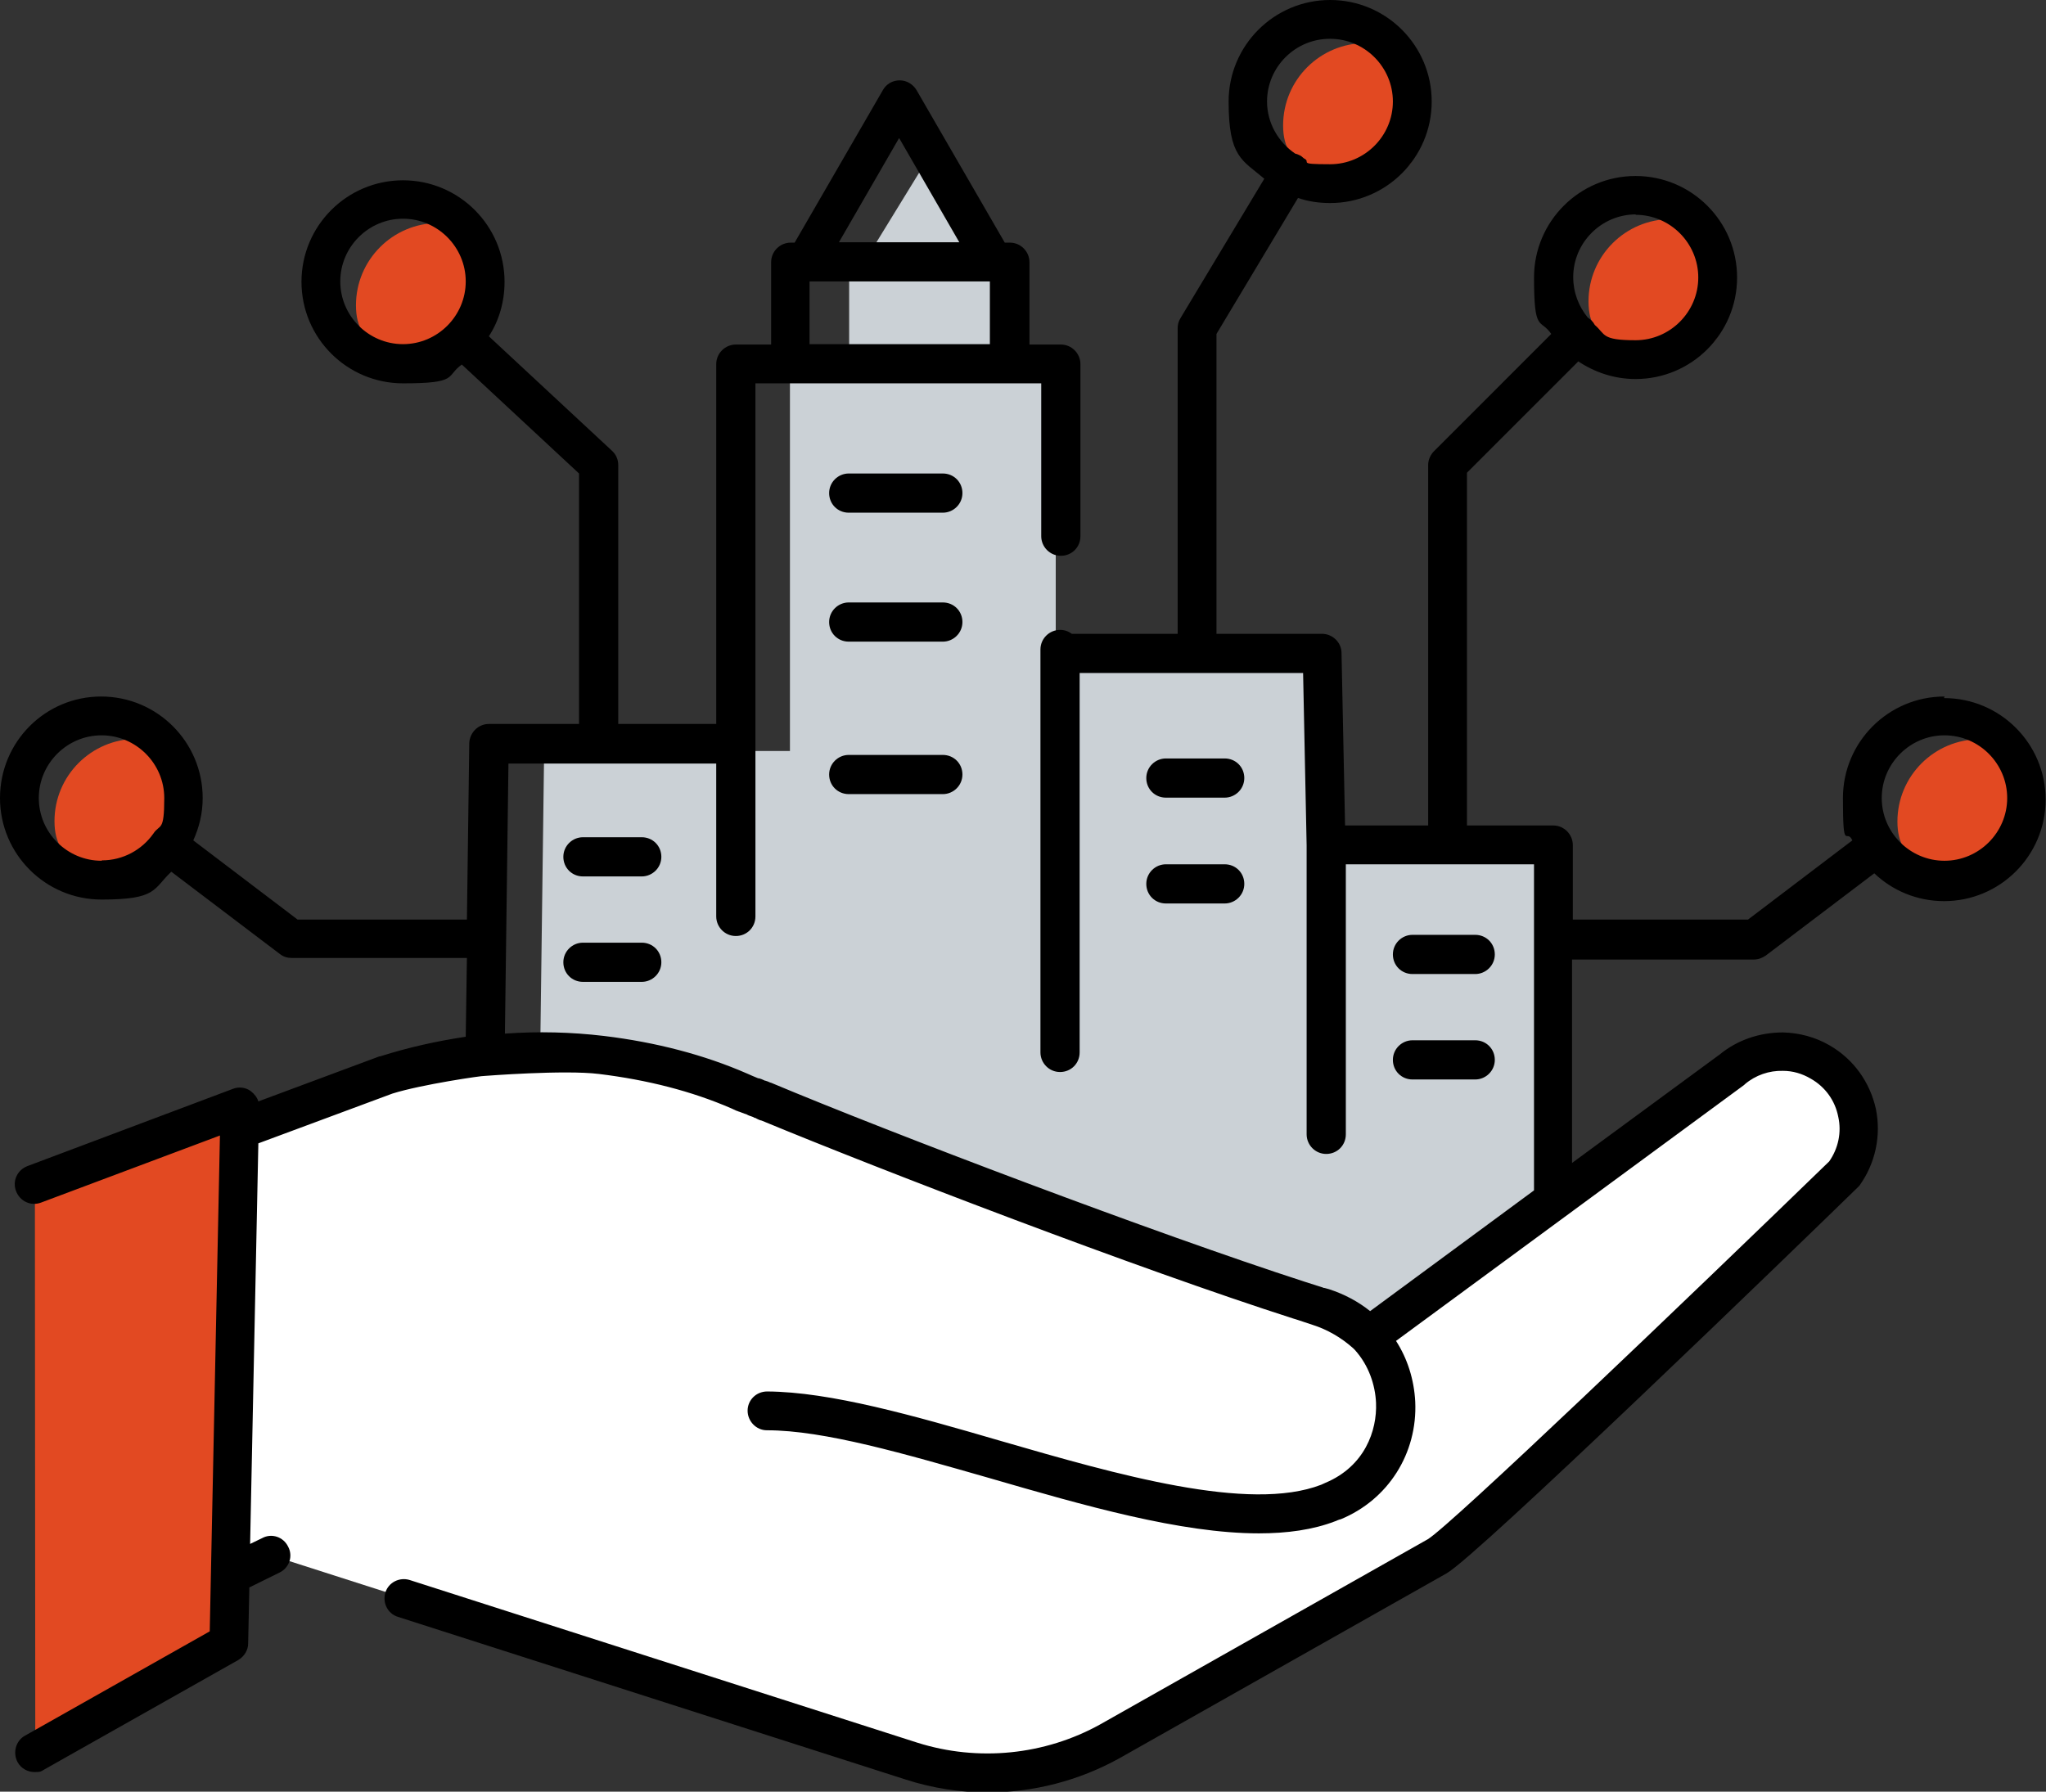
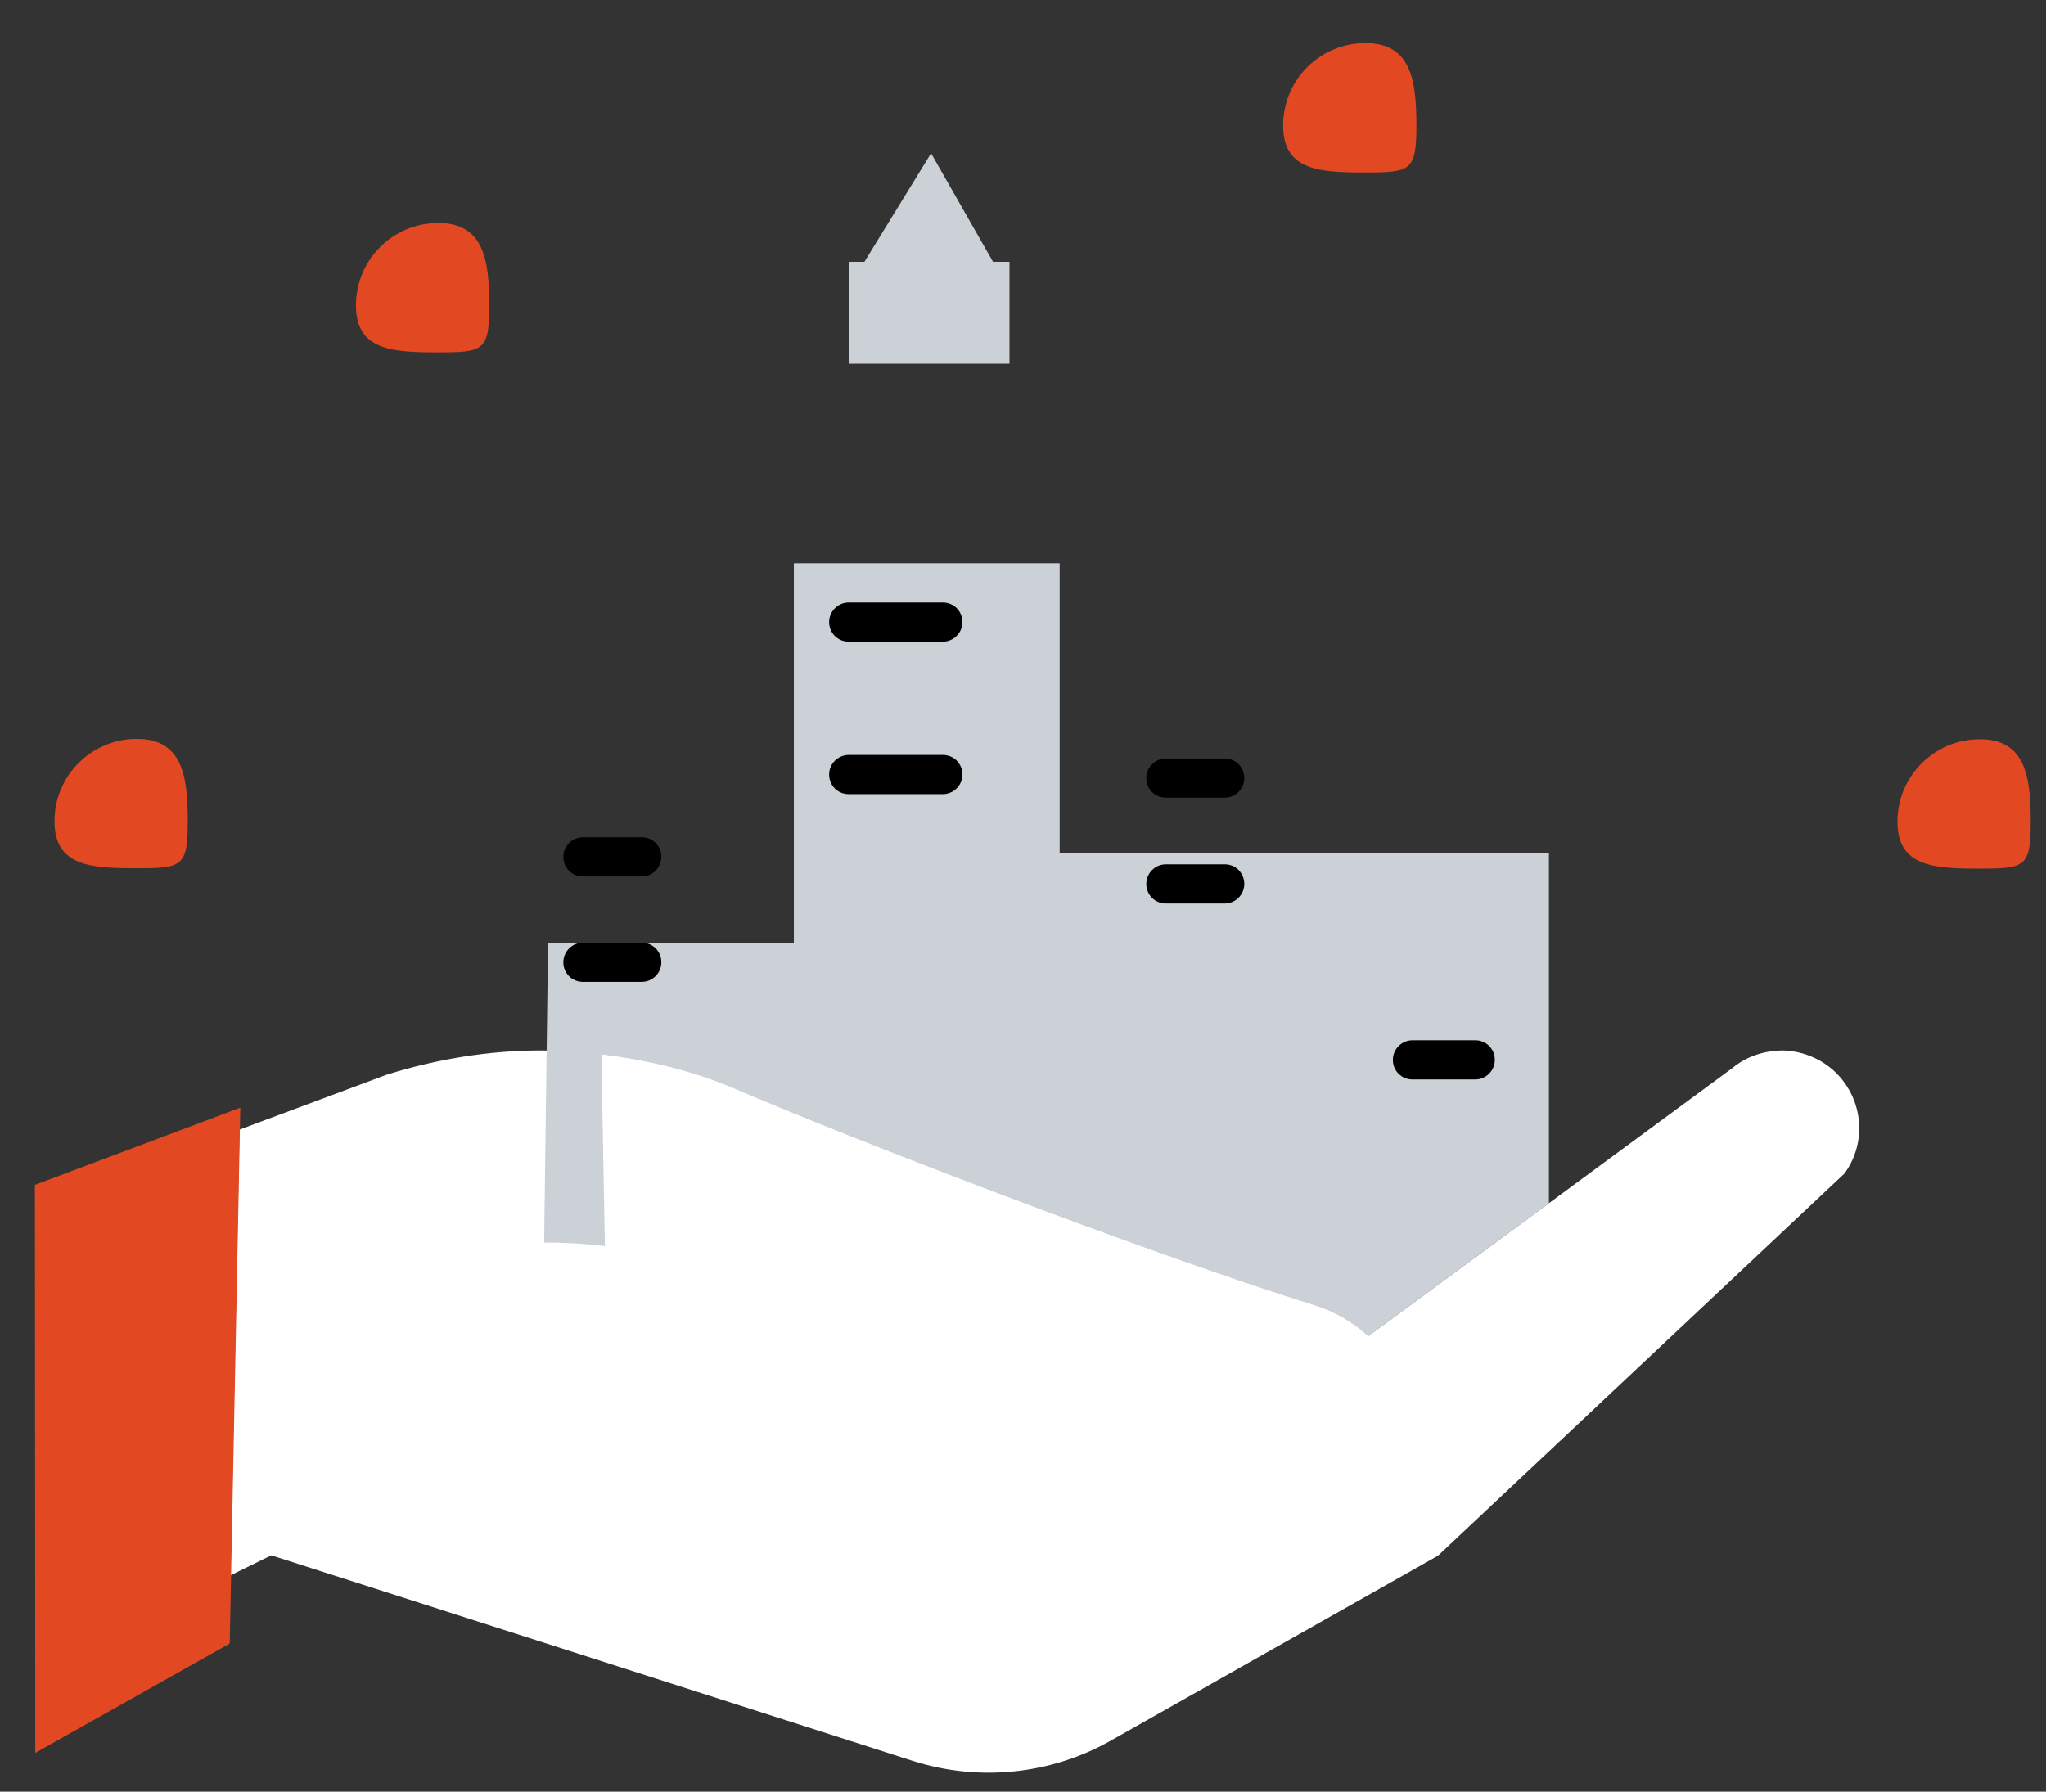
<svg xmlns="http://www.w3.org/2000/svg" id="_編集モード" data-name="編集モード" version="1.1" viewBox="0 0 521.9 457.1">
  <rect x="0" y="0" width="521.9" height="457.1" fill="#333333" stroke="none" />
  <defs>
    <style>
      .cls-1 {
        fill: #e24922;
      }

      .cls-1, .cls-2, .cls-3, .cls-4 {
        stroke-width: 0px;
      }

      .cls-2 {
        fill: #000;
      }

      .cls-3 {
        fill: #cbd1d6;
      }

      .cls-4 {
        fill: #fff;
      }
    </style>
  </defs>
  <path class="cls-4" d="M464.4,270.7c-3-1.7-6.2-2.6-9.5-2.7-4.6,0-9.3,1.4-13,4.5l-46.7,34.4-46.1,33.9c-3.9-3.6-8.6-6.3-13.7-7.9-43.9-13.7-121.4-43.8-146.8-54.8-11.9-5.2-24.2-7.9-35.1-9.2-5.2-.6-10.3-.9-15.5-.9-13.3,0-26.6,2.2-39.4,6.2l-37.5,14-2.3,113.7,10.4-5.1,163.5,52.4c16.8,5.4,35.2,3.6,50.6-5.1l83.5-47.2,103.7-97.5c6.9-9.5,4-22.8-6.1-28.7Z" />
  <g>
    <polygon class="cls-1" points="9 447.2 58.6 419.3 61.3 282.6 8.9 302.3 9 447.2" />
    <path class="cls-1" d="M505,188.6c-11.6,0-21,9.4-21,21s9.4,12,21,12,13-.4,13-12-1.4-21-13-21Z" />
    <path class="cls-1" d="M34.9,221.5c11.6,0,13-.4,13-12s-1.4-21-13-21-21,9.4-21,21,9.4,12,21,12Z" />
    <path class="cls-1" d="M111.8,56.9c-11.6,0-21,9.4-21,21s9.4,12,21,12,13-.4,13-12-1.4-21-13-21Z" />
-     <path class="cls-1" d="M426.2,55.9c-11.6,0-21,9.4-21,21s9.4,12,21,12,13-.4,13-12-1.4-21-13-21Z" />
    <path class="cls-1" d="M348.3,11c-11.6,0-21,9.4-21,21s9.4,12,21,12,13-.4,13-12-1.4-21-13-21Z" />
  </g>
  <g>
    <g>
-       <path class="cls-3" d="M153.4,269c11,1.3,23.2,4,35.1,9.2,25.4,11,102.8,41.1,146.8,54.8,5.1,1.6,9.8,4.3,13.7,7.9l46.1-33.9v-89.4h-58.3l-1-48.9h-66.5v-73.9h-67.8v96.8h-62.7l-1,76.5c5.2,0,10.3.3,15.5.9Z" />
+       <path class="cls-3" d="M153.4,269c11,1.3,23.2,4,35.1,9.2,25.4,11,102.8,41.1,146.8,54.8,5.1,1.6,9.8,4.3,13.7,7.9l46.1-33.9v-89.4h-58.3h-66.5v-73.9h-67.8v96.8h-62.7l-1,76.5c5.2,0,10.3.3,15.5.9Z" />
      <polygon class="cls-3" points="257.5 66.8 253.3 66.8 237.5 39.1 220.5 66.8 216.6 66.8 216.6 92.8 257.5 92.8 257.5 66.8" />
    </g>
    <g>
-       <path class="cls-2" d="M240.5,120.8h-24c-2.7,0-5,2.2-5,5s2.2,5,5,5h24c2.7,0,5-2.2,5-5s-2.2-5-5-5Z" />
      <path class="cls-2" d="M240.5,153.7h-24c-2.7,0-5,2.2-5,5s2.2,5,5,5h24c2.7,0,5-2.2,5-5s-2.2-5-5-5Z" />
      <path class="cls-2" d="M240.5,192.6h-24c-2.7,0-5,2.2-5,5s2.2,5,5,5h24c2.7,0,5-2.2,5-5s-2.2-5-5-5Z" />
-       <path class="cls-2" d="M360.3,248.5h16c2.7,0,5-2.2,5-5s-2.2-5-5-5h-16c-2.7,0-5,2.2-5,5s2.2,5,5,5Z" />
      <path class="cls-2" d="M360.3,275.4h16c2.7,0,5-2.2,5-5s-2.2-5-5-5h-16c-2.7,0-5,2.2-5,5s2.2,5,5,5Z" />
      <path class="cls-2" d="M297.4,203.5h15c2.7,0,5-2.2,5-5s-2.2-5-5-5h-15c-2.7,0-5,2.2-5,5s2.2,5,5,5Z" />
      <path class="cls-2" d="M297.4,230.5h15c2.7,0,5-2.2,5-5s-2.2-5-5-5h-15c-2.7,0-5,2.2-5,5s2.2,5,5,5Z" />
      <path class="cls-2" d="M163.7,213.6h-15c-2.7,0-5,2.2-5,5s2.2,5,5,5h15c2.7,0,5-2.2,5-5s-2.2-5-5-5Z" />
      <path class="cls-2" d="M163.7,240.5h-15c-2.7,0-5,2.2-5,5s2.2,5,5,5h15c2.7,0,5-2.2,5-5s-2.2-5-5-5Z" />
-       <path class="cls-2" d="M496,177.7c-14.3,0-25.9,11.6-25.9,25.9s.9,7.5,2.4,10.8l-26.6,20.2h-44.7v-19c0-2.7-2.2-5-5-5h-22v-90l28.4-28.4c4.2,2.8,9.2,4.5,14.6,4.5,14.3,0,25.9-11.6,25.9-25.9s-11.6-25.9-25.9-25.9-25.9,11.6-25.9,25.9,1.6,10.3,4.4,14.4l-29.9,29.9c-.9.9-1.5,2.2-1.5,3.5v92h-21.2l-.9-44c0-2.7-2.3-4.9-5-4.9h-26.9v-76.5l20.8-34.7c2.6.9,5.3,1.3,8.2,1.3,14.3,0,25.9-11.6,25.9-25.9S353.6,0,339.3,0s-25.9,11.6-25.9,25.9,3.5,14.9,9.1,19.7l-21.4,35.6c-.5.8-.7,1.7-.7,2.6v77.9h-27c-.8-.6-1.8-1-3-1-2.7,0-5,2.2-5,5v102.8c0,2.7,2.2,5,5,5s5-2.2,5-5v-96.8h57l.9,44c0,.1,0,.2,0,.3v73.4c0,2.7,2.2,5,5,5s5-2.2,5-5v-68.9h48v83.2l-41.8,30.8c-3-2.4-6.5-4.3-10.5-5.6-.3-.1-.7-.2-1.1-.3-.1,0-.3,0-.4-.1-1.5-.5-3.1-1-4.7-1.5-38-12.3-105.5-37.9-136.2-50.8,0,0,0,0-.1,0-.4-.2-.9-.4-1.3-.5-.1,0-.2,0-.3-.1-.4-.2-.9-.4-1.3-.5,0,0-.1,0-.2,0-1-.4-1.9-.8-2.8-1.2,0,0,0,0,0,0-11-4.8-23.3-8-36.5-9.6-8.4-1-16.8-1.2-25.3-.6l.9-68.9h53v39c0,2.7,2.2,5,5,5s5-2.2,5-5V97.8h72.9v39c0,2.7,2.2,5,5,5s5-2.2,5-5v-43.9c0-2.7-2.2-5-5-5h-8v-21c0-2.7-2.2-5-5-5h-1.3l-22.5-38.9c-.9-1.5-2.5-2.5-4.3-2.5s-3.4.9-4.3,2.5l-22.5,38.9h-1c-2.7,0-5,2.2-5,5v21h-9c-2.7,0-5,2.2-5,5v91.8h-25v-66.1c0-1.4-.6-2.7-1.6-3.6l-31.4-29.2c2.6-4,4-8.8,4-13.9,0-14.3-11.6-25.9-25.9-25.9s-25.9,11.6-25.9,25.9,11.6,25.9,25.9,25.9,10.8-1.8,15-4.8l29.9,27.8v63.9h-23c-2.7,0-4.9,2.2-5,4.9l-.6,45h-43.2l-26.6-20.2c1.5-3.3,2.4-6.9,2.4-10.8,0-14.3-11.6-25.9-25.9-25.9S0,189.3,0,203.6s11.6,25.9,25.9,25.9,13.1-2.7,17.8-7.1l27.7,21c.9.7,1.9,1,3,1h44.7l-.3,20.1c-7.3,1.1-14.6,2.7-21.8,5,0,0-.2,0-.2,0l-30.9,11.5c-.3-1-1-1.9-1.9-2.6-1.3-1-3.1-1.2-4.6-.6l-52.4,19.7c-2.6,1-3.9,3.8-2.9,6.4,1,2.6,3.8,3.9,6.4,2.9l45.6-17.1-2.6,126.5-47.1,26.6c-2.4,1.3-3.2,4.4-1.9,6.8.9,1.6,2.6,2.5,4.3,2.5s1.7-.2,2.4-.6l49.6-28c1.5-.9,2.5-2.5,2.5-4.2l.3-14.3,7.7-3.8c2.5-1.2,3.5-4.2,2.2-6.6-1.2-2.5-4.2-3.5-6.6-2.2l-3.1,1.5,2.1-102.2,34.2-12.7c7.3-2.3,23-4.6,23.5-4.5,0,0,20.4-1.6,29.2-.5,12.3,1.5,23.7,4.4,33.8,8.8.4.2.9.4,1.3.6.2,0,.4.2.6.2.3.1.5.2.8.3.3.1.5.2.8.3.2,0,.5.2.7.3.2.1.5.2.8.3.3.1.6.2.9.4.2,0,.4.1.5.2.4.2.8.4,1.3.5,0,0,0,0,0,0,30.4,12.6,95.7,37.7,135.6,50.5,1.7.5,3.3,1.1,4.9,1.6,3.8,1.2,7.4,3.3,10.4,6l.4.4c3.6,4,5.2,9,5.4,13.5.3,7.1-2.9,16.2-12.9,20.4-.4.2-.7.3-1.1.5-18.4,7.1-52.1-2.6-81.8-11.2-22.3-6.5-43.4-12.5-59.5-12.6-2.8,0-5,2.2-5,4.9,0,2.7,2.2,5,4.9,5,14.7,0,35.1,6,56.8,12.2,24.1,7,48.8,14.1,68.7,14.1,7.2,0,13.8-.9,19.5-3.1.5-.2.9-.4,1.4-.5,12.1-5,19.6-16.8,19-30-.3-5.7-2-11-4.9-15.5l88.8-65.3c0,0,.1-.1.2-.2,2.7-2.3,6.2-3.5,9.7-3.4,2.5,0,4.9.7,7.1,2,3.7,2.1,6.2,5.6,7,9.7.9,4,0,8.1-2.3,11.4-36.7,35.6-96.6,92.9-102.4,96.4l-83.5,47.2c-14.2,7.9-31.2,9.6-46.7,4.7l-129.5-41.5c-2.6-.8-5.4.6-6.2,3.2-.8,2.6.6,5.4,3.2,6.2l129.5,41.5c6.8,2.2,13.9,3.3,20.9,3.3,11.7,0,23.3-3,33.6-8.7l83.5-47.2c7.7-4.3,88.6-82.6,104.7-98.3.2-.2.4-.4.6-.6,4.1-5.7,5.6-12.8,4.2-19.6-1.5-6.8-5.7-12.7-11.8-16.2-3.6-2.1-7.7-3.2-11.9-3.3-5.9,0-11.6,1.9-16.1,5.6l-37.7,27.7v-51.9h46.4c1.1,0,2.1-.4,3-1l27.7-21c4.6,4.4,10.9,7.1,17.8,7.1,14.3,0,25.9-11.6,25.9-25.9s-11.6-25.9-25.9-25.9ZM417.2,54.8c8.8,0,16,7.2,16,16s-7.2,16-16,16-7.6-1.5-10.4-3.9c-.2-.4-.5-.8-.8-1.1s-.7-.6-1-.8c-2.3-2.8-3.7-6.4-3.7-10.3,0-8.8,7.2-16,16-16ZM339.3,9.9c8.8,0,16,7.2,16,16s-7.2,16-16,16-4.6-.5-6.7-1.5c-.3-.2-.5-.5-.9-.7-.4-.2-.8-.4-1.3-.5-4.3-2.9-7.2-7.8-7.2-13.3,0-8.8,7.2-16,16-16ZM229.4,35.3l15.3,26.5h-30.7l15.3-26.5ZM206.5,71.8h46v16h-46v-16ZM86.8,71.8c0-8.8,7.2-16,16-16s16,7.2,16,16-7.2,16-16,16-16-7.2-16-16ZM25.9,219.6c-8.8,0-16-7.2-16-16s7.2-16,16-16,16,7.2,16,16-1.1,6.5-2.8,9.1c0,0,0,0,0,0,0,0,0,0,0,0-2.9,4.1-7.7,6.8-13.1,6.8ZM496,219.6c-8.8,0-16-7.2-16-16s7.2-16,16-16,16,7.2,16,16-7.2,16-16,16Z" />
    </g>
  </g>
</svg>